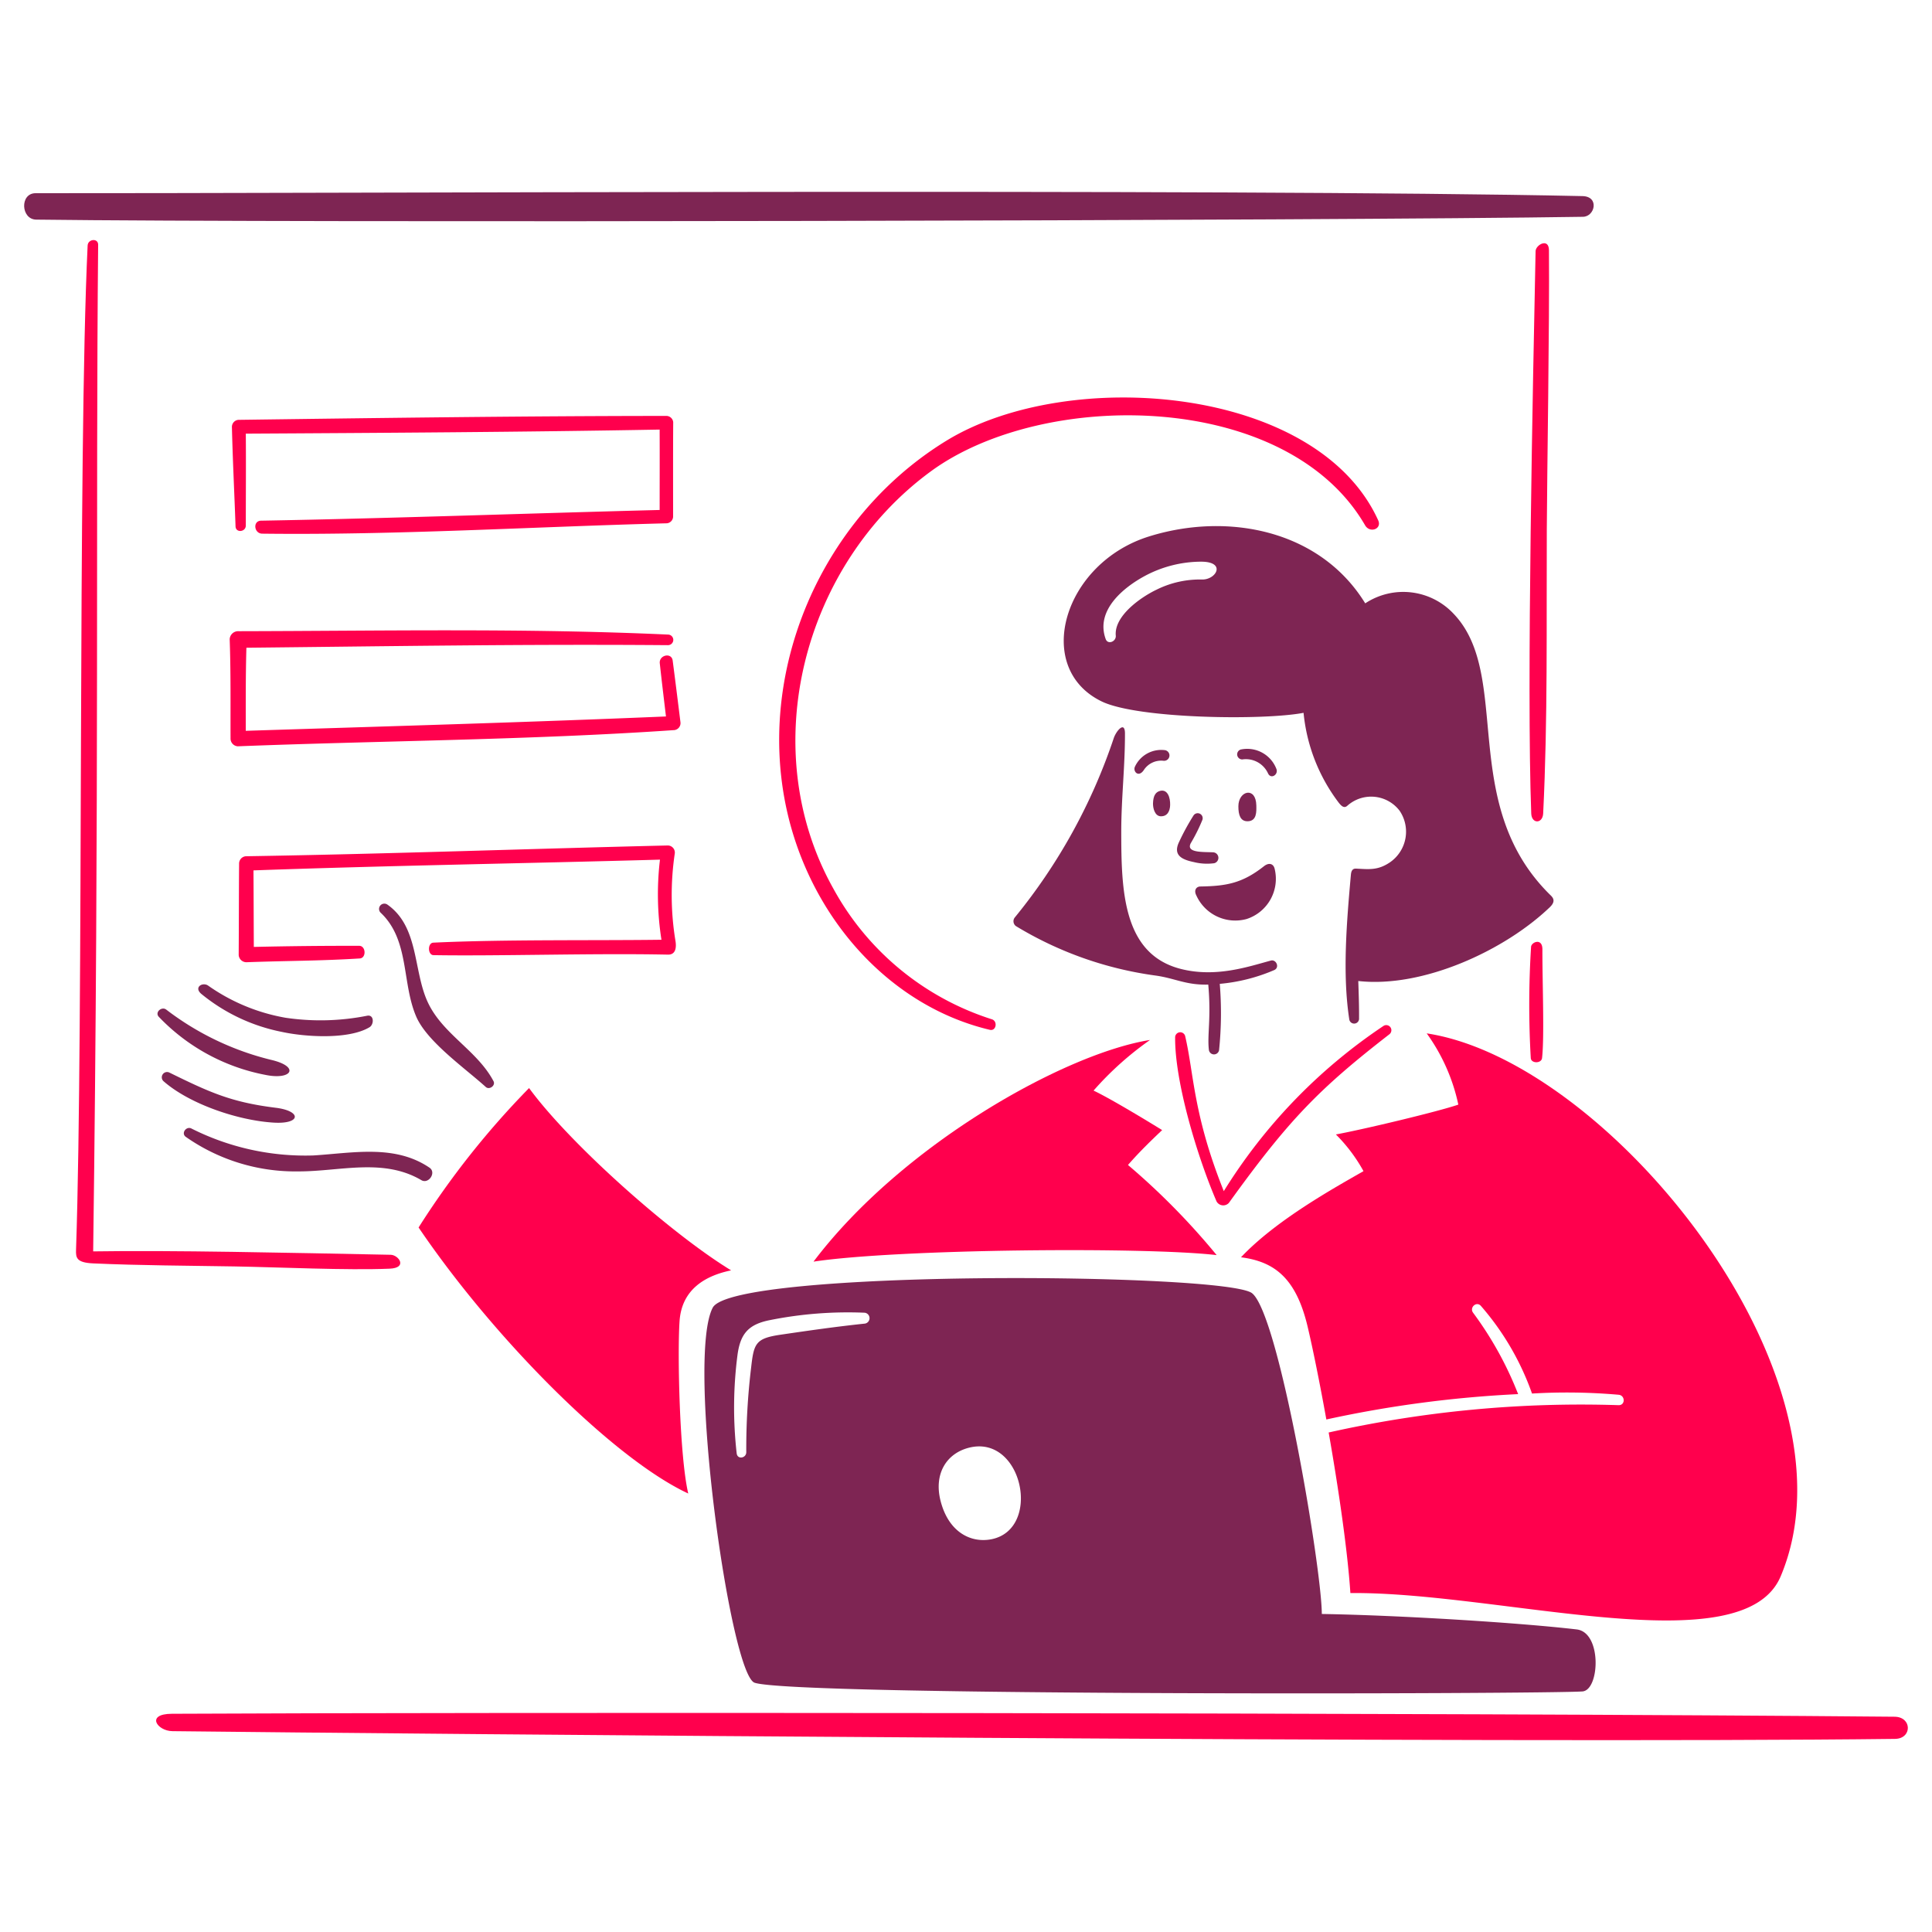
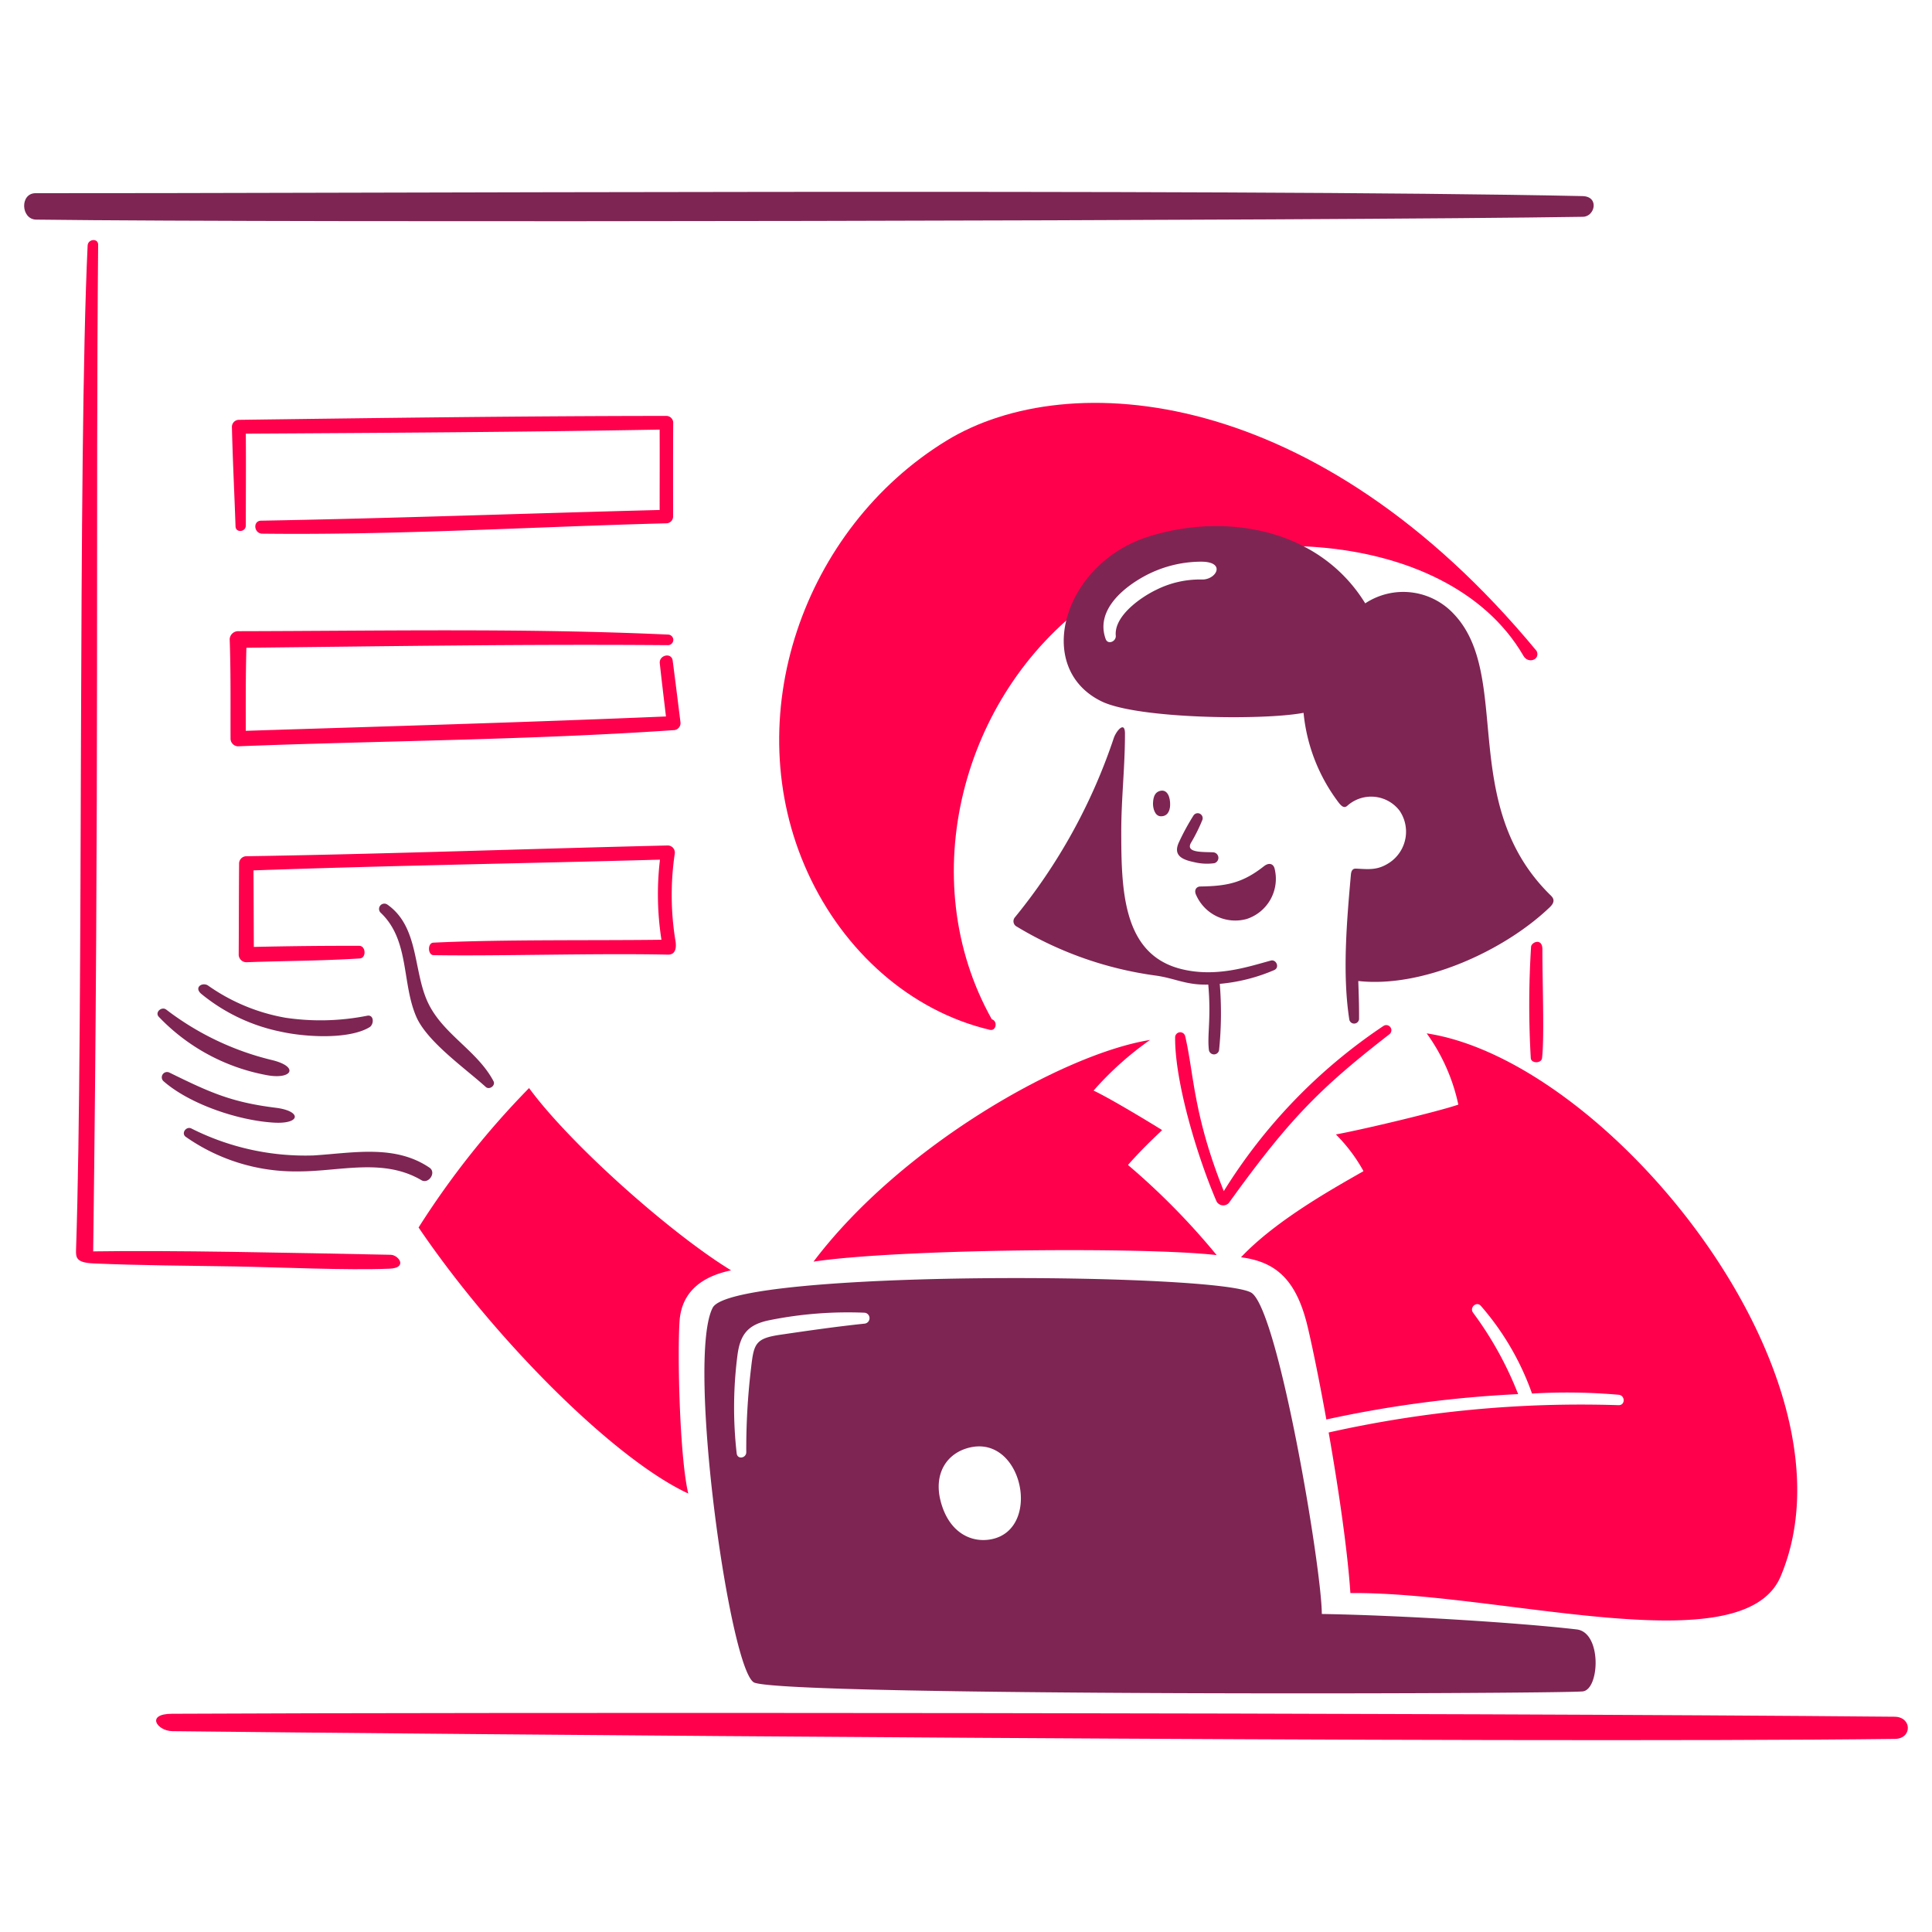
<svg xmlns="http://www.w3.org/2000/svg" viewBox="0 0 400 400" height="400" width="400">
  <g>
    <path d="M327.736 44.886c-52.066 0.82 -266.582 1.266 -320.238 0.584C4.312 45.43 4.07 40 7.368 40c55.31 0.068 246.512 -0.986 320.264 0.6 3.55 0.072 2.586 4.246 0.104 4.286Z" fill="#7e2553" stroke-width="1" />
    <path d="M263.846 200.83a36.77 36.77 0 0 1 -11.306 2.866 74.69 74.69 0 0 1 -0.148 13.756 1.068 1.068 0 0 1 -2.104 -0.076c-0.374 -3.126 0.5 -6.512 -0.13 -13.526 -4.678 0.126 -6.87 -1.324 -10.98 -1.882a75.116 75.116 0 0 1 -28.858 -10.24 1.254 1.254 0 0 1 -0.242 -1.746A117.438 117.438 0 0 0 230.6 152.8c0.534 -1.53 2.304 -3.586 2.312 -0.952 0.022 6.752 -0.766 13.5 -0.766 20.262 0 12.272 0.326 25.4 12.282 28.484 7.332 1.886 14.156 -0.506 18.694 -1.718 1.078 -0.298 1.878 1.396 0.724 1.954Z" fill="#7e2553" stroke-width="1" />
    <path d="M246.538 174.572c-1.048 2.03 2.524 1.79 4.666 1.892a1.148 1.148 0 0 1 0.19 2.256 11.234 11.234 0 0 1 -4.242 -0.24c-2.476 -0.514 -4.366 -1.426 -3.018 -4.2a48.626 48.626 0 0 1 2.964 -5.434 1.034 1.034 0 0 1 1.856 0.872 35.77 35.77 0 0 1 -2.416 4.854Z" fill="#7e2553" stroke-width="1" />
-     <path d="M260.108 166.754c0.024 1.284 0.12 3.23 -1.772 3.28 -1.524 0.042 -1.952 -1.306 -1.944 -3.108 0.008 -3.246 3.638 -4.15 3.716 -0.172Z" fill="#7e2553" stroke-width="1" />
    <path d="M242.266 166.672c-0.032 1.228 -0.554 2.386 -1.972 2.328 -1.184 -0.048 -1.61 -1.648 -1.576 -2.702 0.05 -1.556 0.54 -2.35 1.524 -2.566 1.51 -0.332 2.066 1.4 2.024 2.94Z" fill="#7e2553" stroke-width="1" />
-     <path d="M240.896 157.512a4.282 4.282 0 0 0 -4.084 1.924c-1.096 1.62 -2.268 0.29 -1.852 -0.67a6 6 0 0 1 6.24 -3.452 1.11 1.11 0 0 1 -0.304 2.198Z" fill="#7e2553" stroke-width="1" />
-     <path d="M257.188 157.236a1.052 1.052 0 0 1 -0.32 -2.052 6.466 6.466 0 0 1 7.432 4.112c0.33 1.146 -1.2 2.086 -1.78 0.8a5.044 5.044 0 0 0 -5.332 -2.86Z" fill="#7e2553" stroke-width="1" />
    <path d="M247.66 185.33a8.85 8.85 0 0 0 10.436 4.942 8.742 8.742 0 0 0 5.8 -10.424c-0.244 -1 -1.14 -1.348 -2.216 -0.5 -4.502 3.548 -7.834 4.102 -13.154 4.19 -0.864 0.014 -1.37 0.788 -0.866 1.792Z" fill="#7e2553" stroke-width="1" />
    <path d="M102.176 223.848c0.476 0.902 -0.856 1.87 -1.6 1.2 -4.306 -3.898 -12.19 -9.4 -14.414 -14.6 -3 -7 -1.362 -15.766 -7.298 -21.43a1.096 1.096 0 0 1 1.342 -1.73c6.56 4.614 5.316 13.648 8.354 20.2 3.08 6.634 10.24 9.978 13.616 16.36Z" fill="#7e2553" stroke-width="1" />
    <path d="M58.302 213.632a37.786 37.786 0 0 1 -16.66 -7.888c-1.546 -1.362 0.306 -2.46 1.434 -1.698a39.6 39.6 0 0 0 16.052 6.67 49.438 49.438 0 0 0 16.972 -0.436c1.378 -0.184 1.348 1.832 0.4 2.4 -4.312 2.59 -13.358 2.018 -18.198 0.952Z" fill="#7e2553" stroke-width="1" />
    <path d="M32.872 210.514c-0.856 -0.938 0.584 -2.184 1.524 -1.504a58.546 58.546 0 0 0 21.644 10.4c6.136 1.4 4.434 4.272 -1.074 3.136a41.184 41.184 0 0 1 -22.094 -12.032Z" fill="#7e2553" stroke-width="1" />
    <path d="M56.712 232.43c-7.29 -0.422 -17.386 -3.782 -22.858 -8.578a1.092 1.092 0 0 1 1.19 -1.8c8.318 4.076 12.754 6.146 22.05 7.3 5.396 0.672 5.238 3.404 -0.382 3.078Z" fill="#7e2553" stroke-width="1" />
    <path d="M88.932 241.762c1.466 1 -0.2 3.462 -1.694 2.578 -7.884 -4.642 -16.862 -1.8 -25.426 -1.814a39.5 39.5 0 0 1 -23.366 -7.166c-0.986 -0.738 0.1 -2.214 1.142 -1.736a52.4 52.4 0 0 0 25.282 5.6c8.094 -0.49 16.866 -2.362 24.062 2.538Z" fill="#7e2553" stroke-width="1" />
    <path d="M392.348 360.018c-80.05 0.974 -307.972 -1.032 -356.656 -1.6 -3.136 -0.036 -5.624 -3.576 -0.09 -3.6 62.6 -0.322 263.522 -0.246 356.63 0.612 3.666 0.024 3.676 4.544 0.116 4.588Z" fill="#ff004d" stroke-width="1" />
    <path d="M238.098 215.314c-17.6 2.8 -51.312 21.618 -69.67 45.896 17.4 -2.634 68.72 -3.084 83.468 -1.354a146 146 0 0 0 -18.36 -18.66c2.56 -2.934 4.968 -5.216 7.074 -7.224 -4.214 -2.6 -11.142 -6.748 -14.2 -8.176a65.848 65.848 0 0 1 11.688 -10.482Z" fill="#ff004d" stroke-width="1" />
    <path d="M276.58 234.874a33.556 33.556 0 0 1 5.716 7.6c-6.17 3.536 -18.136 10.158 -25.358 17.832 6.896 0.904 11.4 4.25 13.8 14.4 1.032 4.354 2.456 11.34 3.868 19.182a239.514 239.514 0 0 1 39.708 -5.25 72.512 72.512 0 0 0 -9.318 -16.84c-0.824 -1.09 0.704 -2.474 1.614 -1.416a55.97 55.97 0 0 1 10.578 18.136 122.862 122.862 0 0 1 17.958 0.254c1.36 0.154 1.376 2.188 -0.032 2.154a238.92 238.92 0 0 0 -60.028 5.656c2.01 11.464 3.902 24.274 4.496 33.244 31 -0.302 81.292 15.016 89.086 -3.462 17.456 -41.382 -35.56 -106.696 -73.282 -112.414a39.084 39.084 0 0 1 6.546 14.748c-4.132 1.434 -19.932 5.196 -25.352 6.176Z" fill="#ff004d" stroke-width="1" />
    <path d="M253.374 246.614c-6.34 -15.822 -6.168 -24.244 -7.976 -32a1.056 1.056 0 0 0 -2.098 0.218c-0.064 9.362 4.706 24.956 8.58 33.922a1.586 1.586 0 0 0 2.542 0.3c12.546 -17.422 18.814 -23.716 33.2 -34.89a1.06 1.06 0 0 0 -1.158 -1.774 112.214 112.214 0 0 0 -33.09 34.224Z" fill="#ff004d" stroke-width="1" />
    <path d="M151.372 263.016c-12.34 -7.524 -33.258 -26.034 -41.834 -37.744a175.064 175.064 0 0 0 -22.874 28.866C102.276 277.162 127 302 142.494 309.216c-1.8 -7.676 -2.258 -28.894 -1.8 -35.666s5.562 -9.48 10.678 -10.534Z" fill="#ff004d" stroke-width="1" />
    <path d="M80.662 262.666c3.828 -0.16 1.86 -2.844 0.228 -2.876 -21.8 -0.428 -45.164 -0.96 -61.6 -0.704 1.27 -94.974 0.51 -154.9 1.03 -208.414 0.014 -1.418 -2.112 -1.2 -2.176 0.15 -2.076 43.506 -0.8 160.666 -2.4 207.94 -0.056 1.62 0.056 2.654 3.56 2.81 9.814 0.44 19.378 0.458 29.248 0.628 9.07 0.158 23.32 0.834 32.11 0.466Z" fill="#ff004d" stroke-width="1" />
-     <path d="M319.498 168.4c0.962 -19.5 0.662 -39.258 0.75 -58.8 0.052 -11.552 0.576 -42.568 0.446 -57.79 -0.022 -2.636 -2.74 -1.134 -2.768 0.2 -0.526 25.846 -1.888 90.382 -0.9 116.418 0.084 2.192 2.374 2.16 2.472 -0.028Z" fill="#ff004d" stroke-width="1" />
    <path d="M50.892 108.8c0 -6.34 0.054 -12.676 0 -19.016 28.556 -0.164 57.13 -0.326 85.682 -0.842 0.024 5.548 0 11.096 0 16.644 -27.274 0.698 -55.164 1.726 -82.52 2.216 -1.762 0.032 -1.476 2.664 0.228 2.686 27.622 0.334 56.092 -1.428 83.8 -2.146a1.426 1.426 0 0 0 1.276 -1.51c0 -6.478 -0.022 -12.958 0.022 -19.436a1.438 1.438 0 0 0 -1.524 -1.284c-29.502 0.018 -59.024 0.42 -88.526 0.814a1.466 1.466 0 0 0 -1.312 1.554c0.164 6.84 0.512 13.664 0.748 20.5 0.034 1.39 2.124 1.194 2.126 -0.18Z" fill="#ff004d" stroke-width="1" />
    <path d="M49.228 154.514c29.824 -1.164 60.53 -1.3 90.172 -3.342a1.462 1.462 0 0 0 1.472 -1.724c-0.524 -4.228 -1.05 -8.456 -1.6 -12.68 -0.23 -1.754 -2.862 -1.154 -2.67 0.568 0.4 3.67 0.844 7.338 1.28 11 -28.956 1.222 -58.168 2.048 -87 2.972 0 -5.734 -0.03 -11.476 0.132 -17.2 29.15 -0.302 57.8 -0.774 87.27 -0.534a1.096 1.096 0 0 0 0.11 -2.188c-29.584 -1.362 -59.292 -0.762 -89 -0.702a1.748 1.748 0 0 0 -1.84 1.664c0.246 6.826 0.154 13.676 0.178 20.51a1.6 1.6 0 0 0 1.496 1.656Z" fill="#ff004d" stroke-width="1" />
    <path d="M136.946 194.566c-14.32 0.19 -32.538 -0.094 -47.228 0.6 -1.23 0.058 -1.174 2.566 0.032 2.586 13.226 0.226 33.242 -0.428 48.532 -0.106 1.69 0.036 1.768 -1.6 1.57 -2.816a58.364 58.364 0 0 1 -0.158 -18.04 1.47 1.47 0 0 0 -1.486 -1.742c-29.096 0.688 -58.2 1.764 -87.294 2.23a1.516 1.516 0 0 0 -1.412 1.558c-0.052 6.296 -0.04 12.6 -0.084 18.888a1.6 1.6 0 0 0 1.648 1.494c8.4 -0.308 15.014 -0.262 23.416 -0.78 1.4 -0.086 1.282 -2.612 -0.106 -2.616a853.64 853.64 0 0 0 -21.824 0.228c-0.03 -5.282 -0.036 -10.564 -0.072 -15.846 28.044 -1 56.11 -1.44 84.16 -2.224a60.8 60.8 0 0 0 0.306 16.586Z" fill="#ff004d" stroke-width="1" />
-     <path d="M204.936 213.214c1.324 0.314 1.684 -1.812 0.4 -2.188a57.14 57.14 0 0 1 -32.8 -27.05c-16.262 -29.044 -6.2 -67.106 20.22 -86.414 23.4 -17.102 73.668 -16.754 89.876 11.2 0.98 1.69 3.526 0.766 2.71 -1.032C272.67 79.8 221.238 75.8 196.016 91.2c-29.698 18.14 -43.472 57.372 -28.76 89.526 7.4 16.176 21.144 28.572 37.68 32.488Z" fill="#ff004d" stroke-width="1" />
+     <path d="M204.936 213.214c1.324 0.314 1.684 -1.812 0.4 -2.188c-16.262 -29.044 -6.2 -67.106 20.22 -86.414 23.4 -17.102 73.668 -16.754 89.876 11.2 0.98 1.69 3.526 0.766 2.71 -1.032C272.67 79.8 221.238 75.8 196.016 91.2c-29.698 18.14 -43.472 57.372 -28.76 89.526 7.4 16.176 21.144 28.572 37.68 32.488Z" fill="#ff004d" stroke-width="1" />
    <path d="M319.264 219.068c0.508 -4.312 0.056 -15.8 0.074 -22.522 0 -2.412 -2.264 -1.526 -2.346 -0.516a192.068 192.068 0 0 0 -0.06 23.042c0.09 1.146 2.2 1.128 2.332 -0.004Z" fill="#ff004d" stroke-width="1" />
    <path d="M326.436 337.356c-11.938 -1.4 -36.694 -2.934 -52.77 -3.2 0 -9.23 -8.828 -62 -14.446 -66.414 -5.38 -4.228 -107.444 -5.016 -111.658 3 -5.54 10.552 3.616 75.924 8.672 77.65 8.226 2.8 164.578 2.334 171.4 1.8 3.566 -0.27 4.074 -12.222 -1.198 -12.836Zm-147.368 -63.318c-5.928 0.62 -11.6 1.44 -17.512 2.306 -5.118 0.75 -5.48 1.822 -6.036 6.734a140.422 140.422 0 0 0 -1.012 17.578c0 1.25 -1.818 1.578 -1.984 0.262a84.336 84.336 0 0 1 0.152 -20.28c0.572 -4.416 2.2 -6.4 6.6 -7.298a82.166 82.166 0 0 1 19.778 -1.552 1.138 1.138 0 0 1 0.014 2.25Zm26.132 44.658c-4.23 0.8 -8.812 -1.488 -10.462 -7.94 -1.434 -5.6 1.2 -9.826 5.852 -11.016 11.14 -2.848 15.21 16.93 4.61 18.956Z" fill="#7e2553" stroke-width="1" />
    <path d="M320.84 185.172c-19.02 -18.846 -7.682 -45.268 -19.846 -58.054a14.276 14.276 0 0 0 -18.338 -2.2c-9.37 -15.238 -28.482 -18.926 -44.754 -13.856 -17.734 5.526 -24.088 27.176 -9.852 34.144 7.46 3.652 33.65 3.962 41.838 2.376a36.568 36.568 0 0 0 7.322 18.658c0.424 0.51 1.016 1.216 1.72 0.6a7.4 7.4 0 0 1 10.852 1.028 7.71 7.71 0 0 1 -2.094 10.726c-2.446 1.618 -4.19 1.382 -6.93 1.244 -0.858 -0.042 -1.018 0.676 -1.076 1.332 -0.846 9.528 -1.784 20.4 -0.33 29.876a1.02 1.02 0 0 0 2.026 -0.232c0.02 -2.568 -0.076 -5.136 -0.16 -7.706 13.39 1.498 30.344 -6.334 39.662 -15.288 1.476 -1.402 0.42 -2.192 -0.04 -2.648ZM248.8 119.98a20.2 20.2 0 0 0 -9.414 2.138c-3.242 1.556 -8.746 5.424 -8.376 9.48 0.11 1.216 -1.638 1.96 -2.092 0.706 -2.19 -6.044 3.906 -10.766 7.97 -12.984a24.8 24.8 0 0 1 11.8 -3.03c5.276 0.006 3.098 3.816 0.112 3.69Z" fill="#7e2553" stroke-width="1" />
  </g>
</svg>